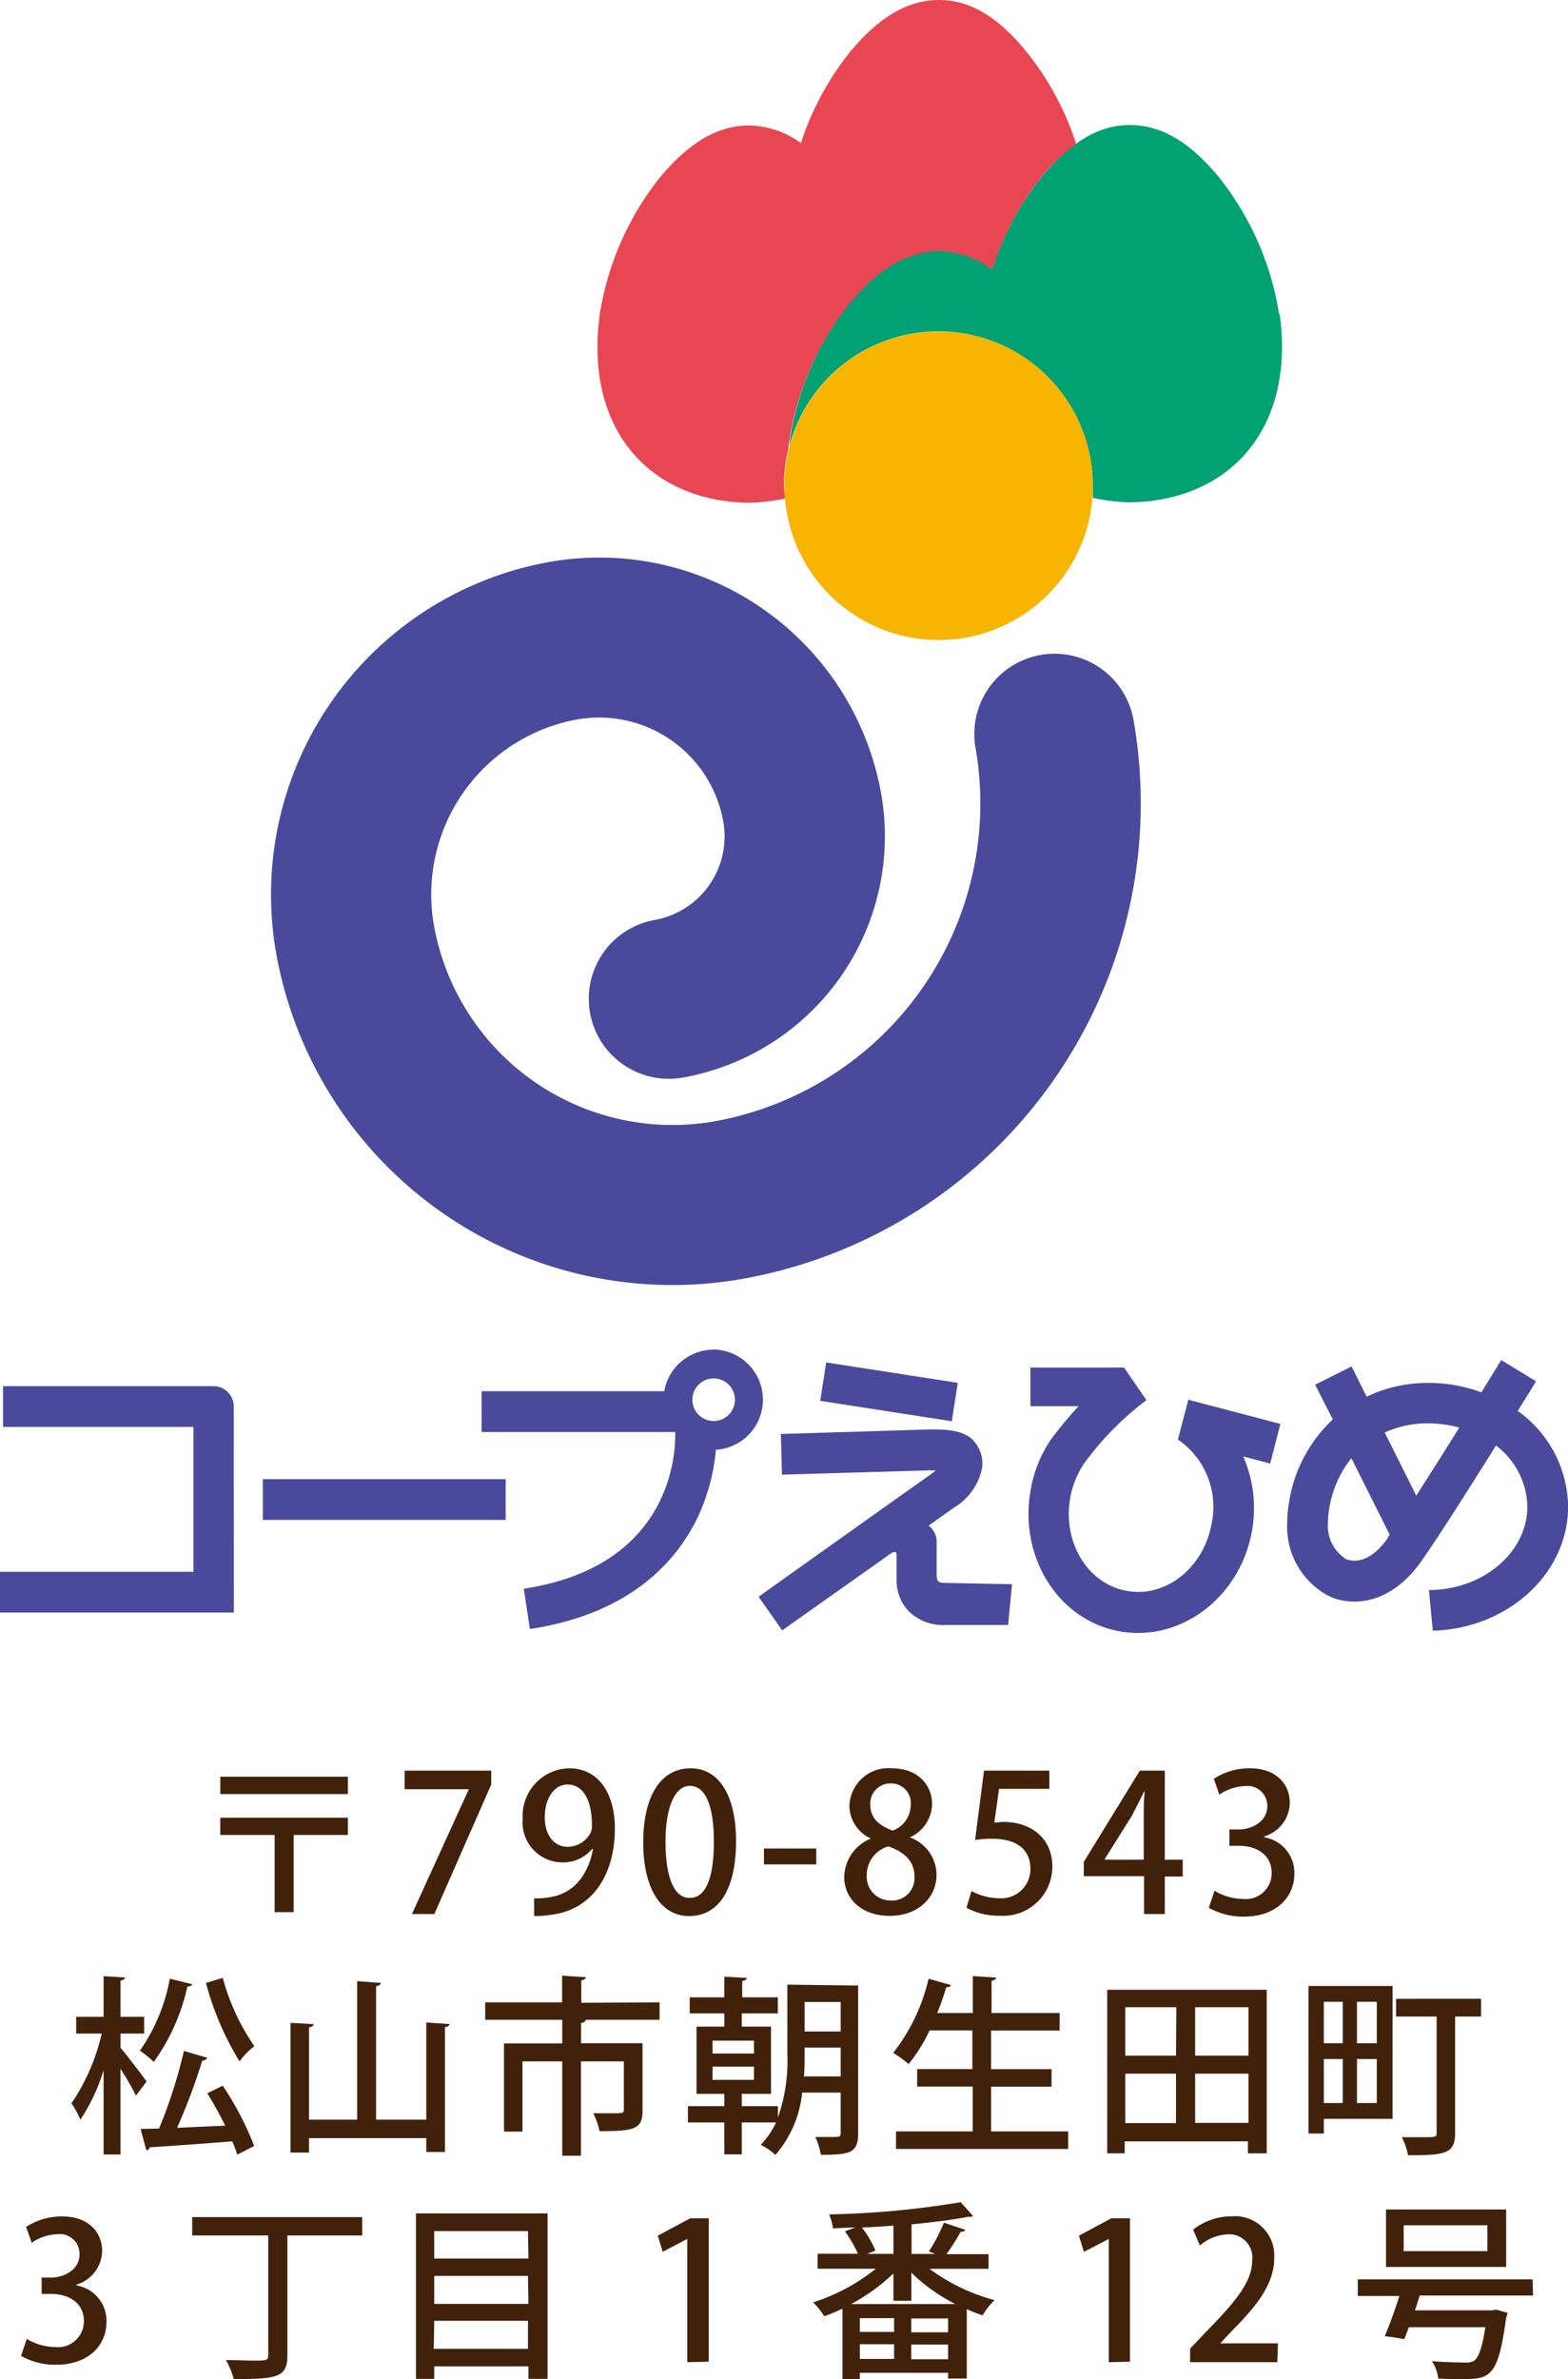
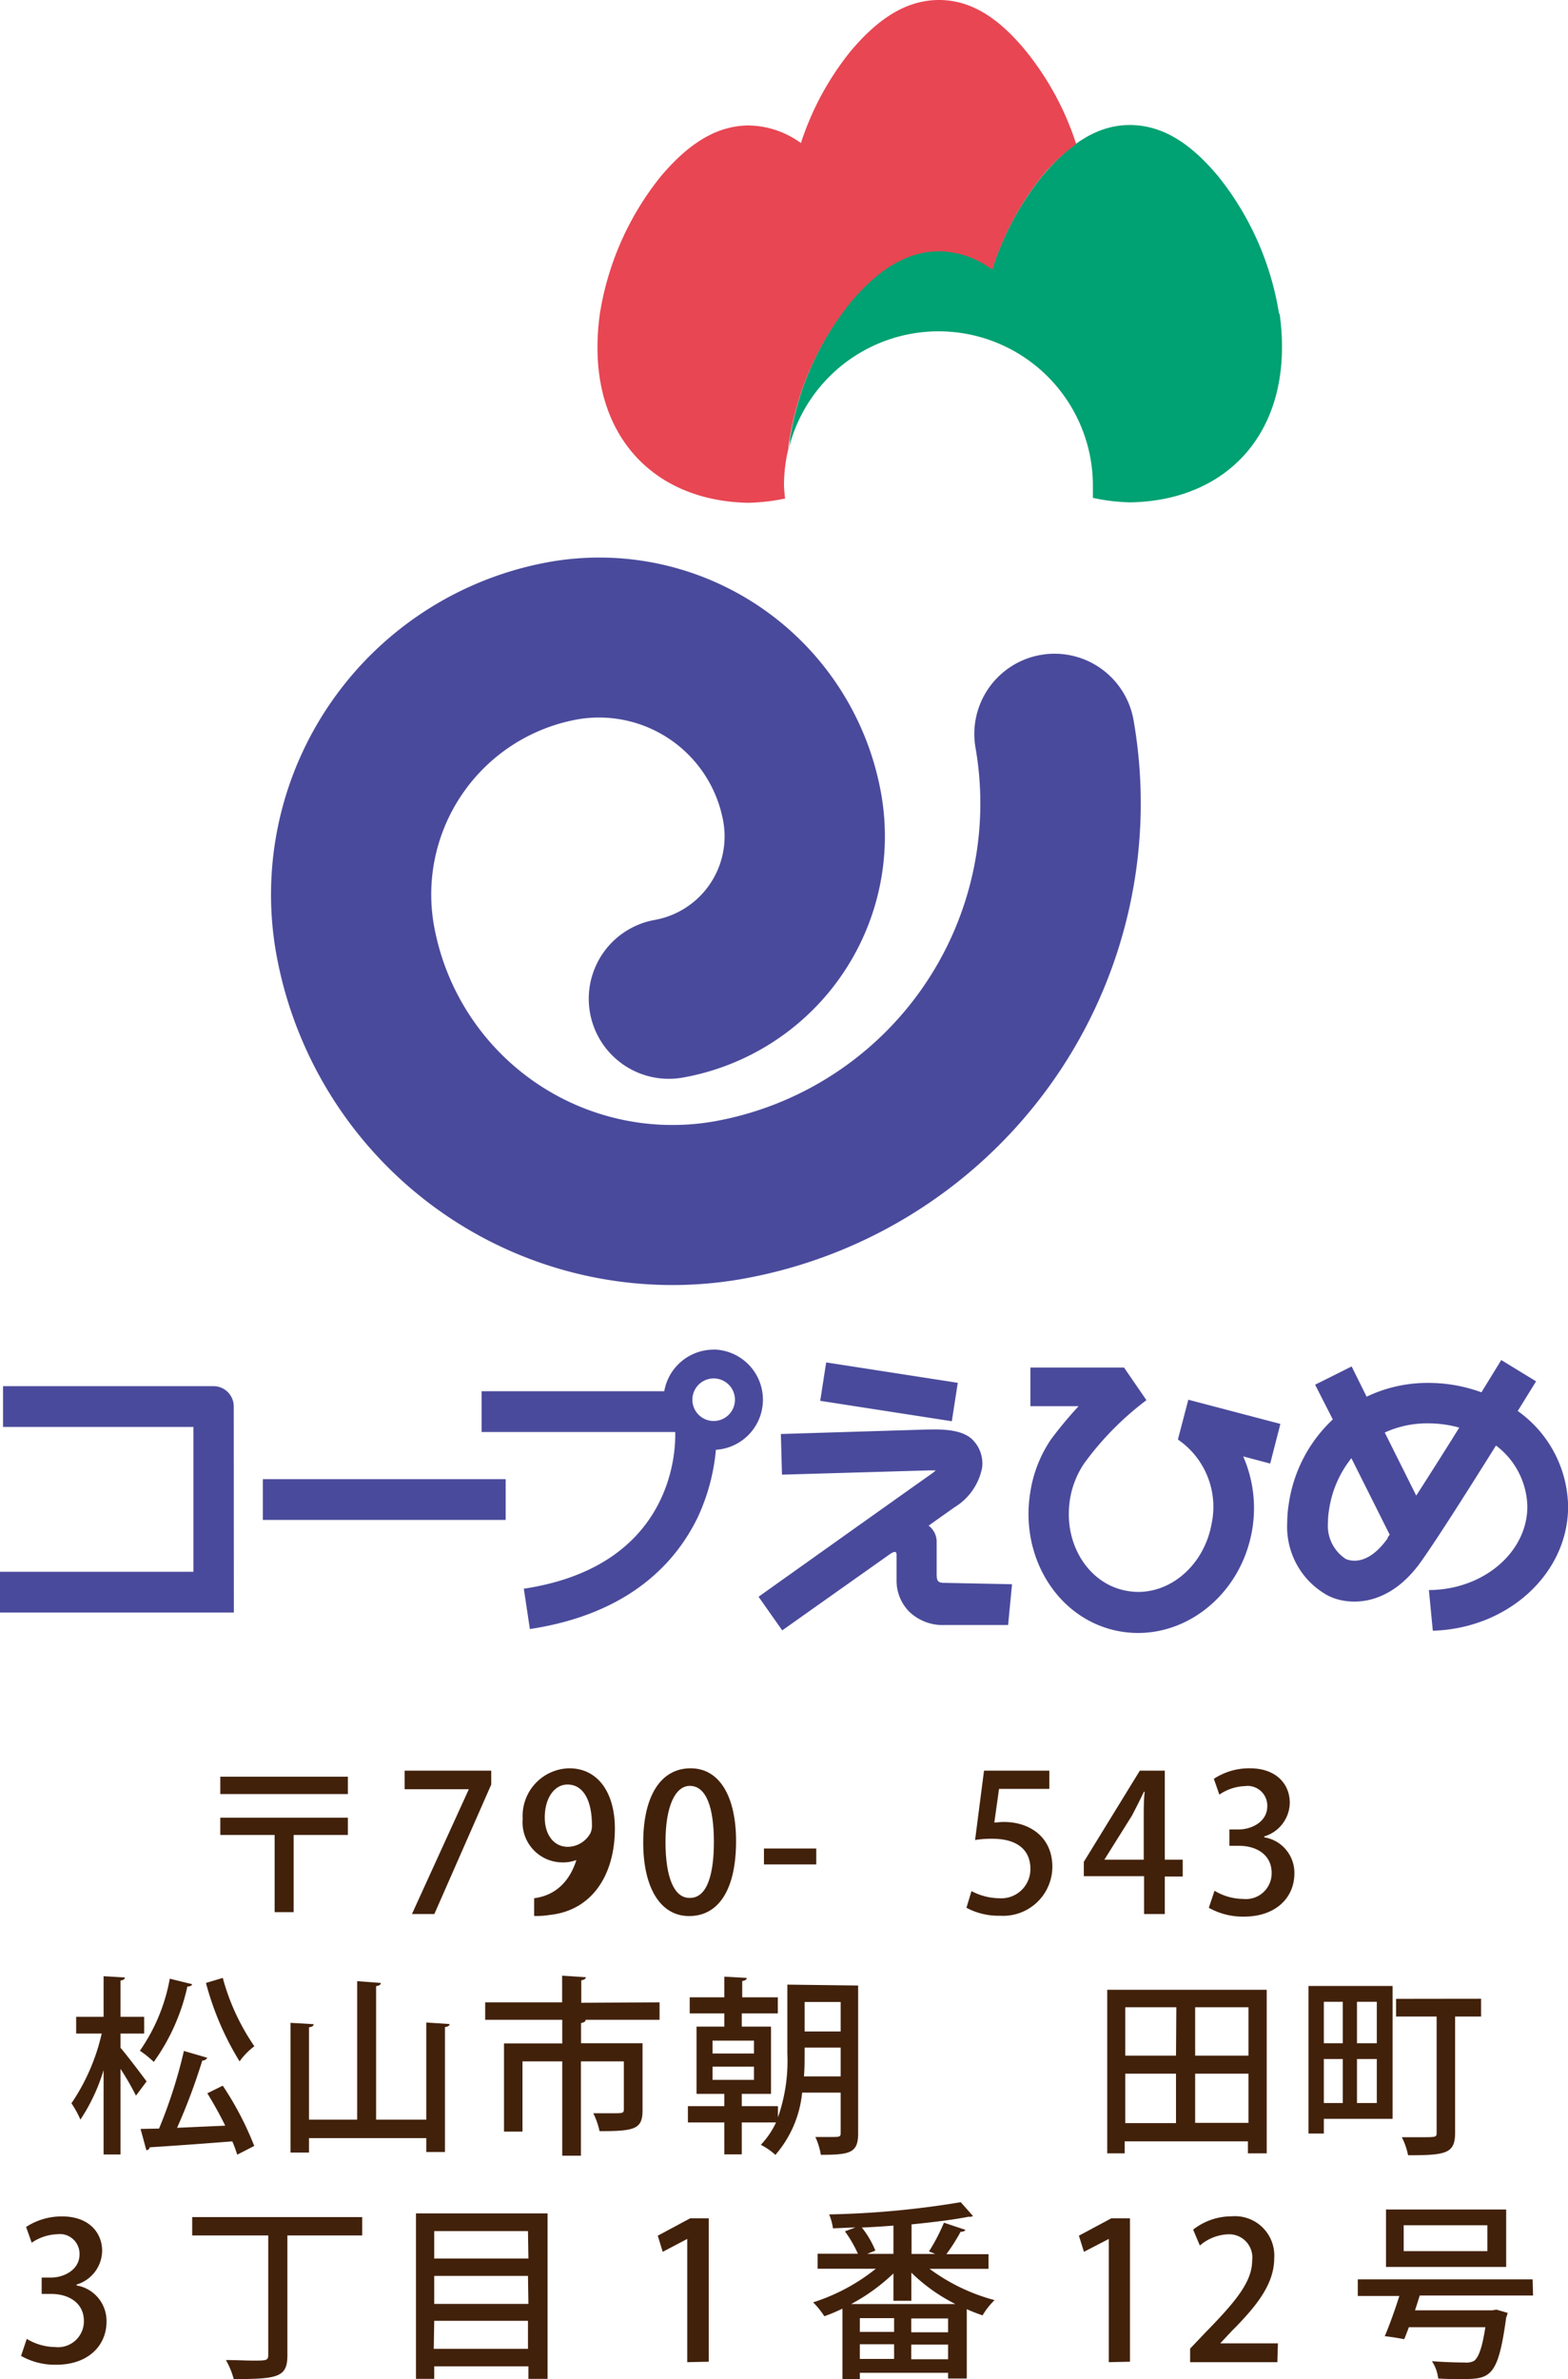
<svg xmlns="http://www.w3.org/2000/svg" viewBox="0 0 140 212.38">
  <defs>
    <style>.cls-1{fill:#42210b;}.cls-2{fill:#4a4a9c;}.cls-3{fill:#f7b400;}.cls-4{fill:#00a172;}.cls-5{fill:#e84653;}</style>
  </defs>
  <title>アセット 2</title>
  <g id="レイヤー_2" data-name="レイヤー 2">
    <g id="えひめ">
      <path class="cls-1" d="M19.67,158.59H31.06v1.55H19.67Zm0,3.66H31.06v1.54H26.22v6.89h-1.7v-6.89H19.67Z" />
      <path class="cls-1" d="M36.13,158.05h7.73v1.24l-5.08,11.56h-2l5.08-11.14v0H36.13Z" />
-       <path class="cls-1" d="M52.86,165.05a3.38,3.38,0,0,1-2.66,1.19,3.57,3.57,0,0,1-3.53-3.89,4.25,4.25,0,0,1,4.15-4.51c2.61,0,4.08,2.23,4.08,5.38,0,4.09-2,7.31-5.82,7.71a7.28,7.28,0,0,1-1.39.09v-1.58a5.8,5.8,0,0,0,1.26-.07c2.77-.37,3.7-2.72,4-4.32Zm-4.22-2.82c0,1.51.78,2.62,2.07,2.62a2.34,2.34,0,0,0,2-1.21,1.55,1.55,0,0,0,.14-.75c0-2.11-.73-3.6-2.18-3.6C49.49,159.29,48.64,160.51,48.64,162.23Z" />
+       <path class="cls-1" d="M52.86,165.05a3.38,3.38,0,0,1-2.66,1.19,3.57,3.57,0,0,1-3.53-3.89,4.25,4.25,0,0,1,4.15-4.51c2.61,0,4.08,2.23,4.08,5.38,0,4.09-2,7.31-5.82,7.71a7.28,7.28,0,0,1-1.39.09v-1.58c2.77-.37,3.7-2.72,4-4.32Zm-4.22-2.82c0,1.51.78,2.62,2.07,2.62a2.34,2.34,0,0,0,2-1.21,1.55,1.55,0,0,0,.14-.75c0-2.11-.73-3.6-2.18-3.6C49.49,159.29,48.64,160.51,48.64,162.23Z" />
      <path class="cls-1" d="M57.43,164.47c0-4.18,1.58-6.63,4.23-6.63s4.06,2.62,4.06,6.5c0,4.33-1.56,6.69-4.19,6.69S57.43,168.4,57.43,164.47Zm6.31-.06c0-3-.65-5-2.15-5-1.29,0-2.17,1.8-2.17,5s.78,5,2.14,5C63.23,169.45,63.74,167.06,63.74,164.41Z" />
      <path class="cls-1" d="M68.21,165h4.67v1.42H68.21Z" />
-       <path class="cls-1" d="M77.74,164.1a3.24,3.24,0,0,1-1.9-2.86,3.48,3.48,0,0,1,3.79-3.4c2.45,0,3.59,1.62,3.59,3.17a3.31,3.31,0,0,1-2,3V164a3.59,3.59,0,0,1,2.4,3.29c0,2.23-1.77,3.72-4.18,3.72-2.62,0-4.06-1.63-4.06-3.43a3.76,3.76,0,0,1,2.34-3.45Zm3.91,3.4c0-1.43-1-2.23-2.34-2.69a2.66,2.66,0,0,0-1.92,2.55,2.12,2.12,0,0,0,2.12,2.28A2,2,0,0,0,81.65,167.5Zm-3.94-6.37c0,1.17.83,1.86,2,2.27a2.45,2.45,0,0,0,1.6-2.21,1.76,1.76,0,0,0-1.79-2A1.79,1.79,0,0,0,77.71,161.13Z" />
      <path class="cls-1" d="M93.69,158.05v1.63H89.2l-.42,3c.25,0,.49-.05.85-.05,2.32,0,4.33,1.36,4.33,4A4.39,4.39,0,0,1,89.29,171a6.06,6.06,0,0,1-3-.71l.45-1.49a5.41,5.41,0,0,0,2.48.64A2.6,2.6,0,0,0,92,166.82c0-1.65-1.12-2.69-3.4-2.69a9.21,9.21,0,0,0-1.54.11l.8-6.19Z" />
      <path class="cls-1" d="M104,170.85h-1.85v-3.38H96.77v-1.28l5-8.14H104V166h1.6v1.5H104ZM98.62,166h3.5v-3.84c0-.73,0-1.5.08-2.23h-.06c-.39.82-.72,1.45-1.07,2.13l-2.45,3.91Z" />
      <path class="cls-1" d="M112.88,164a3.21,3.21,0,0,1,2.69,3.24c0,2.09-1.6,3.84-4.51,3.84a6.21,6.21,0,0,1-3.13-.79l.51-1.52a5,5,0,0,0,2.54.73,2.3,2.3,0,0,0,2.56-2.32c0-1.65-1.39-2.42-2.9-2.42h-.87V163.3h.83c1.11,0,2.55-.66,2.55-2.07a1.76,1.76,0,0,0-2-1.8,4.31,4.31,0,0,0-2.28.76l-.49-1.41a5.74,5.74,0,0,1,3.21-.94c2.4,0,3.57,1.45,3.57,3.08a3.19,3.19,0,0,1-2.28,3Z" />
      <path class="cls-1" d="M10.76,182.79c.53.6,2,2.55,2.33,3l-.95,1.27a24,24,0,0,0-1.38-2.39v7.64H9.25v-7.53a16.73,16.73,0,0,1-2.07,4.42,9.35,9.35,0,0,0-.8-1.46,18.23,18.23,0,0,0,2.7-6.22H6.8v-1.5H9.25v-3.62l1.9.11c0,.15-.13.23-.39.28v3.23h2.11v1.5H10.76Zm6.39-5.68c0,.12-.18.21-.42.21a18.24,18.24,0,0,1-3,6.73,9,9,0,0,0-1.24-1,16.29,16.29,0,0,0,2.67-6.43Zm1.36,6.57a.51.51,0,0,1-.45.25,53.67,53.67,0,0,1-2.25,6l4.3-.19c-.49-1-1.05-2-1.6-2.89l1.38-.68a28.29,28.29,0,0,1,2.81,5.38l-1.52.78a10.74,10.74,0,0,0-.44-1.19c-2.77.22-5.57.42-7.38.53,0,.17-.15.23-.29.27l-.52-1.91L14.2,190a43.78,43.78,0,0,0,2.22-6.93Zm1.38-7.13a19.93,19.93,0,0,0,2.82,6.1A6.17,6.17,0,0,0,21.39,184a26,26,0,0,1-3-7Z" />
      <path class="cls-1" d="M38.06,180.53l2.08.14c0,.13-.12.23-.41.27v11.15H38.06v-1.24H27.59v1.29H25.94V180.56l2.06.12c0,.16-.13.24-.41.28v8.24h4.3V176.84L34,177c0,.15-.13.24-.42.29V189.2h4.48Z" />
      <path class="cls-1" d="M58.89,178.73v1.56H52v0h.29c0,.15-.14.24-.41.29v1.8h5.49v6c0,1.68-.73,1.85-3.84,1.85a6.62,6.62,0,0,0-.56-1.6c.66,0,1.31,0,1.78,0,.82,0,.95,0,.95-.34V184H51.87v8.42H50.2V184H46.65v6.27H45V182.4H50.2v-2.11H43.32v-1.56h6.87v-2.38l2.12.14c0,.13-.14.23-.41.28v2Z" />
      <path class="cls-1" d="M76.62,177.23v13.21c0,1.75-.76,1.9-3.33,1.9a6.21,6.21,0,0,0-.49-1.59l1.34,0c.83,0,.92,0,.92-.36v-3.6H71.62a9.94,9.94,0,0,1-2.39,5.56,5.56,5.56,0,0,0-1.3-.9,7.49,7.49,0,0,0,1.36-2H66.23v2.85H64.67v-2.85H61.42V188h3.25V186.9H62.19v-6h2.48v-1.18H61.58v-1.44h3.09v-1.84l2,.11c0,.15-.12.23-.4.28v1.45h3.18v1.44H66.23v1.18h2.61v6H66.23V188h3.23v1a15.26,15.26,0,0,0,.84-5.68v-6.17Zm-13,4.92v1.15h3.7v-1.15Zm0,2.32v1.18h3.7v-1.18Zm8.22-1.07c0,.62,0,1.26-.06,1.94h3.28v-2.57H71.84Zm3.22-4.7H71.84v2.63h3.22Z" />
-       <path class="cls-1" d="M88.49,190.25h6.88v1.57H80v-1.57h6.85v-4H81.89v-1.56h4.93v-3.45H83a15,15,0,0,1-1.87,3,11,11,0,0,0-1.38-1,16.88,16.88,0,0,0,3.16-6.62l2,.57c-.05.13-.19.2-.43.2a21.44,21.44,0,0,1-.8,2.29h3.18v-3.29l2.07.13c0,.14-.13.24-.4.29v2.87h6.08v1.57H88.49v3.45h5.4v1.56h-5.4Z" />
      <path class="cls-1" d="M98.86,177.61H113.1v14.6h-1.68v-1.07h-11v1.07H98.86Zm6.17,1.56h-4.56v4.32H105Zm-4.56,5.93v4.41H105V185.1Zm11-1.61v-4.32h-4.76v4.32Zm-4.76,6h4.76V185.1h-4.76Z" />
      <path class="cls-1" d="M124.34,177.27v11.86H118.2v1.31h-1.37V177.27Zm-4.45,1.41H118.2v3.7h1.69Zm-1.69,5.11v3.93h1.69v-3.93Zm4.73-1.41v-3.7h-1.77v3.7Zm-1.77,5.34h1.77v-3.93h-1.77Zm11.08-9.31V180h-2.32v10.38c0,1.86-.84,2-4.2,2a5.93,5.93,0,0,0-.56-1.61l1.63,0c1.48,0,1.48,0,1.48-.42V180h-3.62v-1.58Z" />
      <path class="cls-1" d="M6.83,204a3.21,3.21,0,0,1,2.68,3.24c0,2.09-1.59,3.84-4.5,3.84a6.15,6.15,0,0,1-3.13-.79l.51-1.52a5,5,0,0,0,2.53.73,2.31,2.31,0,0,0,2.57-2.32c0-1.65-1.39-2.42-2.91-2.42H3.72V203.3h.83c1.11,0,2.55-.66,2.55-2.07a1.76,1.76,0,0,0-2-1.8,4.27,4.27,0,0,0-2.27.76l-.5-1.41a5.81,5.81,0,0,1,3.22-.94c2.39,0,3.57,1.45,3.57,3.08a3.19,3.19,0,0,1-2.28,3Z" />
      <path class="cls-1" d="M32.34,197.9v1.64H25.66v10.7c0,1.95-.85,2.12-4.79,2.12a7.1,7.1,0,0,0-.7-1.7c.9,0,1.79.05,2.42.05,1.19,0,1.36,0,1.36-.51V199.54H17.16V197.9Z" />
      <path class="cls-1" d="M37.14,197.57H48.89v14.77H47.18v-1.12H38.77v1.12H37.14Zm10,1.58H38.77v2.45h8.41Zm0,4H38.77v2.5h8.41Zm-8.41,6.51h8.41v-2.5H38.77Z" />
      <path class="cls-1" d="M61.36,210.85v-11h0L59.17,201l-.44-1.44,2.89-1.55h1.66v12.8Z" />
      <path class="cls-1" d="M88.26,202.52H83a17.07,17.07,0,0,0,5.8,2.79,6.68,6.68,0,0,0-1.07,1.36,14.62,14.62,0,0,1-1.41-.55v6.19H84.65v-.51H76.77v.58H75.22v-6.31a14.73,14.73,0,0,1-1.62.68,7.3,7.3,0,0,0-1-1.24,17.35,17.35,0,0,0,5.6-3H73v-1.34H76.6a11.32,11.32,0,0,0-1.16-2l.93-.34c-.69,0-1.36.06-2,.07a4.85,4.85,0,0,0-.34-1.24,80.45,80.45,0,0,0,11.75-1.09l1.09,1.23a.37.37,0,0,1-.21.07.81.81,0,0,1-.19,0c-1.37.27-3.16.49-5.08.68v2.64H83.5a5.32,5.32,0,0,0-.56-.22,16.54,16.54,0,0,0,1.34-2.57l1.92.64c-.07.12-.2.17-.43.17a17.24,17.24,0,0,1-1.27,2h3.76Zm-8.49.41A17.2,17.2,0,0,1,76,205.66h9.3a15.76,15.76,0,0,1-3.93-2.8v2.51h-1.6Zm.06,5.22v-1.23H76.77v1.23Zm-3.06,1.1v1.31h3.06v-1.31Zm3-8.07v-2.52c-.93.07-1.88.14-2.82.17a8.53,8.53,0,0,1,1.21,2.06l-.73.29Zm4.88,7v-1.23H81.36v1.23Zm-3.29,2.41h3.29v-1.31H81.36Z" />
      <path class="cls-1" d="M99,210.85v-11h0L96.78,201l-.45-1.44,2.89-1.55h1.67v12.8Z" />
      <path class="cls-1" d="M114.05,210.85h-7.79v-1.21l1.34-1.41c2.71-2.77,4.2-4.54,4.2-6.46a2.07,2.07,0,0,0-2.21-2.33,4.08,4.08,0,0,0-2.46,1l-.6-1.42a5.57,5.57,0,0,1,3.45-1.19,3.51,3.51,0,0,1,3.79,3.73c0,2.34-1.59,4.3-3.82,6.54l-1,1.07v0h5.15Z" />
      <path class="cls-1" d="M136.88,204.9H126.76c-.13.42-.27.87-.42,1.32h6.9l.37-.06,1,.29a2.25,2.25,0,0,1-.13.42c-.72,5.29-1.4,5.49-3.95,5.49-.59,0-1.36,0-2.12-.05a3.51,3.51,0,0,0-.56-1.55c1.19.1,2.44.12,2.94.12a1.47,1.47,0,0,0,.83-.15c.41-.32.73-1.22,1-3h-6.83c-.14.39-.28.74-.41,1.07-.73-.14-1.22-.21-1.74-.27.4-.94.91-2.33,1.3-3.59h-3.71v-1.48h15.61Zm-2.4-7.68v5.13H123.75v-5.13Zm-1.68,3.72v-2.31h-7.47v2.31Z" />
      <path class="cls-2" d="M20.87,125.55a1.81,1.81,0,0,0-1.82-1.82H.27v3.64h17V140.3H0v3.64H20.88Z" />
      <rect class="cls-2" x="23.47" y="132.03" width="21.68" height="3.64" />
      <rect class="cls-2" x="77.63" y="118.28" width="3.47" height="11.89" transform="translate(-55.54 183.64) rotate(-81.19)" />
      <path class="cls-2" d="M80.09,141.05h0v0Zm4.32.24c-.64,0-.78-.11-.78-.79v-3a1.82,1.82,0,0,0-.72-1.32l2.3-1.63A5.32,5.32,0,0,0,87.69,131a3,3,0,0,0-.77-2.4c-1-1.15-3.35-1-4.14-1L69.72,128l.1,3.63,13.08-.38h.65a4.31,4.31,0,0,1-.43.34c-1.75,1.23-14.84,10.54-15.39,10.94l2.11,3,9.65-6.83c.39-.25.58-.25.56.14l0,2.33v0a3.94,3.94,0,0,0,1.12,2.68,4.32,4.32,0,0,0,3.2,1.2h5.64l.35-3.64Z" />
      <path class="cls-2" d="M114.32,127.1l-8.22-2.16-.92,3.51h0l0,.05a7.28,7.28,0,0,1,3,7.5c-.7,3.94-4.1,6.65-7.58,6-3.05-.54-5.17-3.47-5.17-6.84a8.72,8.72,0,0,1,.12-1.43,8,8,0,0,1,1.24-3.09,26.79,26.79,0,0,1,5.57-5.66l-2-2.91H92v3.45h4.3a35.74,35.74,0,0,0-2.49,3l0,0A11.51,11.51,0,0,0,92,133.14c-1,5.92,2.54,11.52,8,12.48s10.75-3.07,11.79-9A11.55,11.55,0,0,0,111,130l2.41.64Z" />
      <path class="cls-2" d="M63.71,126.84a1.9,1.9,0,1,1,1.91-1.9,1.9,1.9,0,0,1-1.91,1.9m0-6.37a4.48,4.48,0,0,0-4.4,3.71H43v3.64H60.29l0,0v.3c0,2.24-.76,11.76-13.52,13.69l.54,3.6c9.12-1.38,13.16-6.18,15-10a18.11,18.11,0,0,0,1.61-6,4.48,4.48,0,0,0-.18-8.95" />
      <path class="cls-2" d="M126.45,133.5l-2.81-5.63a9.08,9.08,0,0,1,3.88-.82,10.41,10.41,0,0,1,2.77.38c-1.24,2-2.62,4.17-3.84,6.07m-2.53,3.78c-1.85,2.61-3.42,2-3.74,1.89a3.54,3.54,0,0,1-1.61-3.29,6.14,6.14,0,0,1,.09-1.08,9.62,9.62,0,0,1,2-4.64l3.42,6.83c-.08.1-.14.2-.21.29M135.48,126l1.67-2.7-3.11-1.9-1.77,2.88a13.75,13.75,0,0,0-4.75-.84,12.6,12.6,0,0,0-5.5,1.23l-1.34-2.7-3.26,1.63L119,126.7a12.85,12.85,0,0,0-3.93,7.53,10.75,10.75,0,0,0-.14,1.67,7,7,0,0,0,3.52,6.46c1.57.89,5.35,1.39,8.45-3,1.51-2.13,4.35-6.62,6.67-10.33a7,7,0,0,1,2.8,5.44c0,4.1-3.94,7.44-8.79,7.46l.35,3.63c6.69-.19,12.08-5.08,12.08-11.09a10.65,10.65,0,0,0-4.52-8.54" />
      <path class="cls-2" d="M118.45,142.37h0s0,0,0,0" />
-       <path class="cls-3" d="M97.58,43.29a13.77,13.77,0,1,1-13.77-13.7,13.74,13.74,0,0,1,13.77,13.7" />
      <path class="cls-4" d="M114.2,28a26.17,26.17,0,0,0-5.43-12.26c-2.44-2.92-4.92-4.55-7.83-4.58s-5.45,1.66-7.9,4.58a25.71,25.71,0,0,0-4.45,8.27,8.08,8.08,0,0,0-4.75-1.64c-2.91,0-5.45,1.65-7.9,4.57a26.06,26.06,0,0,0-5.41,12.26c0,.28-.07.55-.1.82a13.78,13.78,0,0,1,27.15,3.23c0,.4,0,.8,0,1.19a17.17,17.17,0,0,0,3.36.4c8.92-.16,14.73-6.65,13.31-16.84" />
      <path class="cls-2" d="M49.11,50.15a30.16,30.16,0,0,0-24.46,34.9,35.94,35.94,0,0,0,41.56,29.12,43.12,43.12,0,0,0,35-49.89A7.14,7.14,0,0,0,87.1,66.75,28.83,28.83,0,0,1,63.74,100.1a21.64,21.64,0,0,1-25-17.53A15.88,15.88,0,0,1,51.58,64.21a11.27,11.27,0,0,1,13,9.13,7.58,7.58,0,0,1-6.15,8.78A7.14,7.14,0,1,0,61,96.18,21.88,21.88,0,0,0,78.68,70.87,25.56,25.56,0,0,0,49.11,50.15" />
      <path class="cls-5" d="M70,43.29a13.8,13.8,0,0,1,.39-3.23c0-.27.06-.54.1-.82A26.06,26.06,0,0,1,75.94,27c2.45-2.92,5-4.55,7.9-4.57a8.11,8.11,0,0,1,4.75,1.64A25.71,25.71,0,0,1,93,15.78a16.68,16.68,0,0,1,3.09-2.92,25.79,25.79,0,0,0-4.47-8.28C89.23,1.66,86.75,0,83.84,0s-5.45,1.66-7.9,4.58a25.65,25.65,0,0,0-4.43,8.19,8.12,8.12,0,0,0-4.64-1.57c-2.91,0-5.45,1.66-7.9,4.58A26.06,26.06,0,0,0,53.56,28C52.14,38.23,57.9,44.72,66.82,44.88a18.08,18.08,0,0,0,3.28-.38A12.1,12.1,0,0,1,70,43.29" />
    </g>
  </g>
</svg>